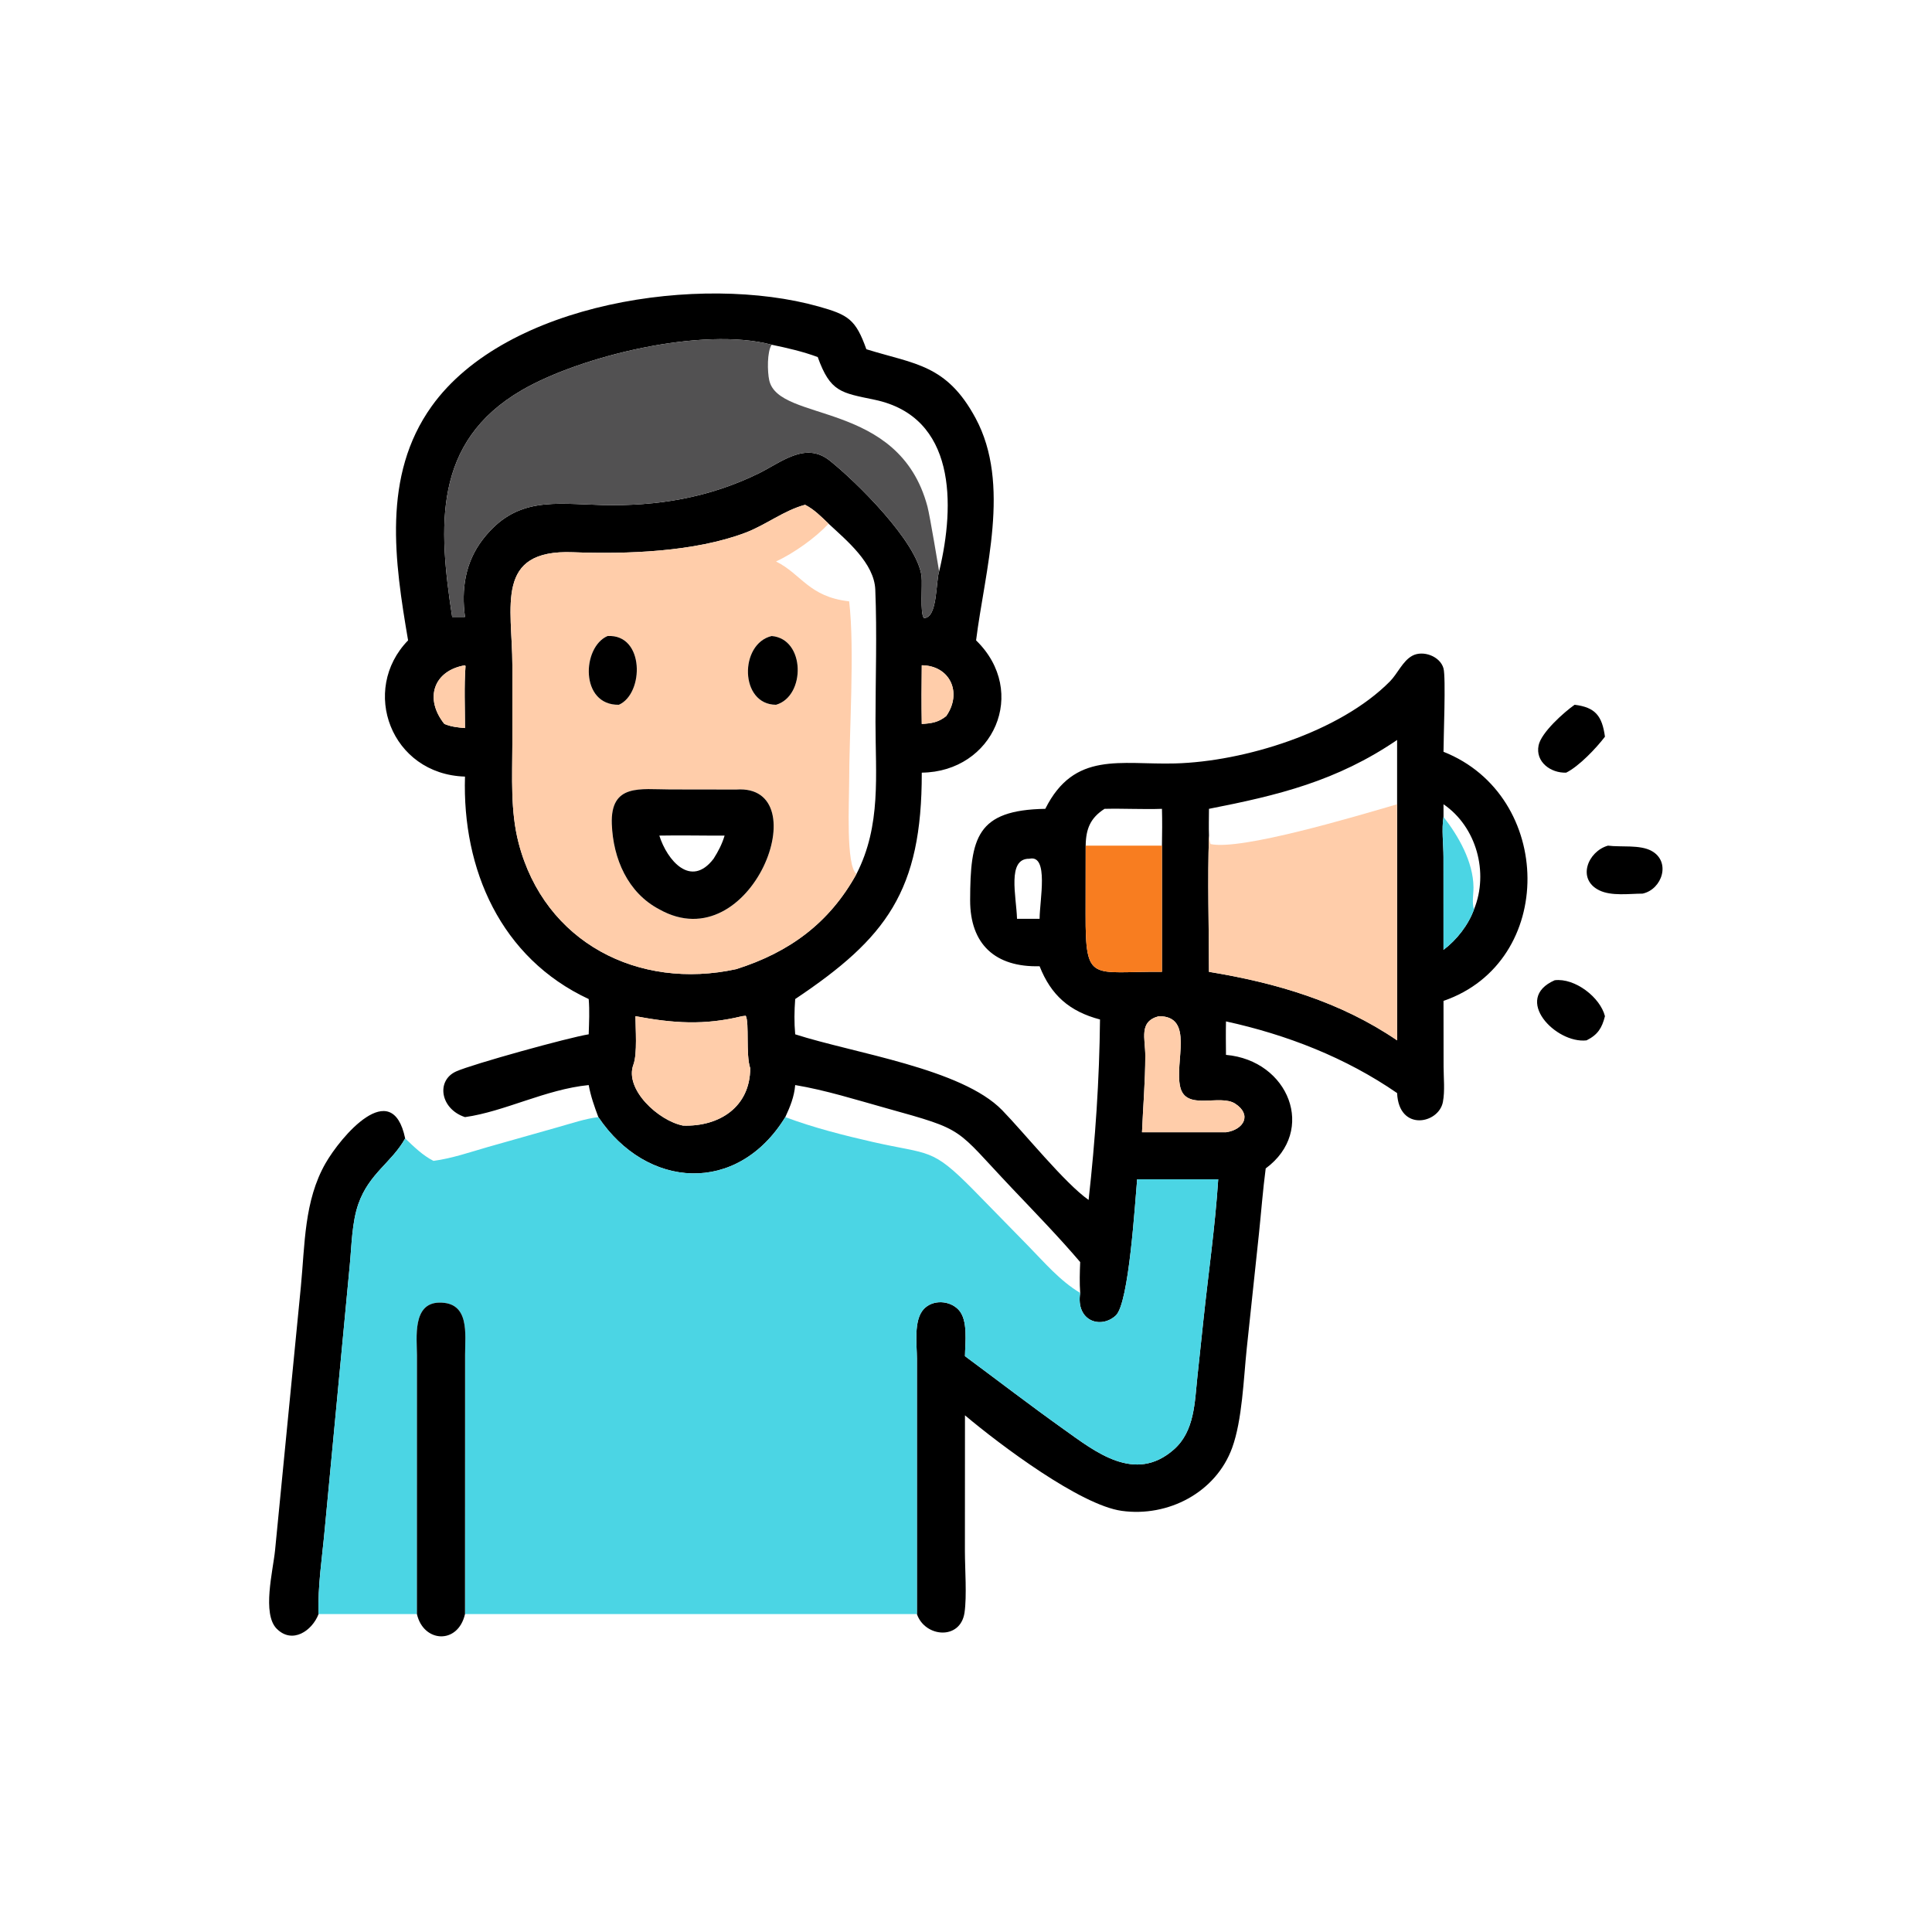
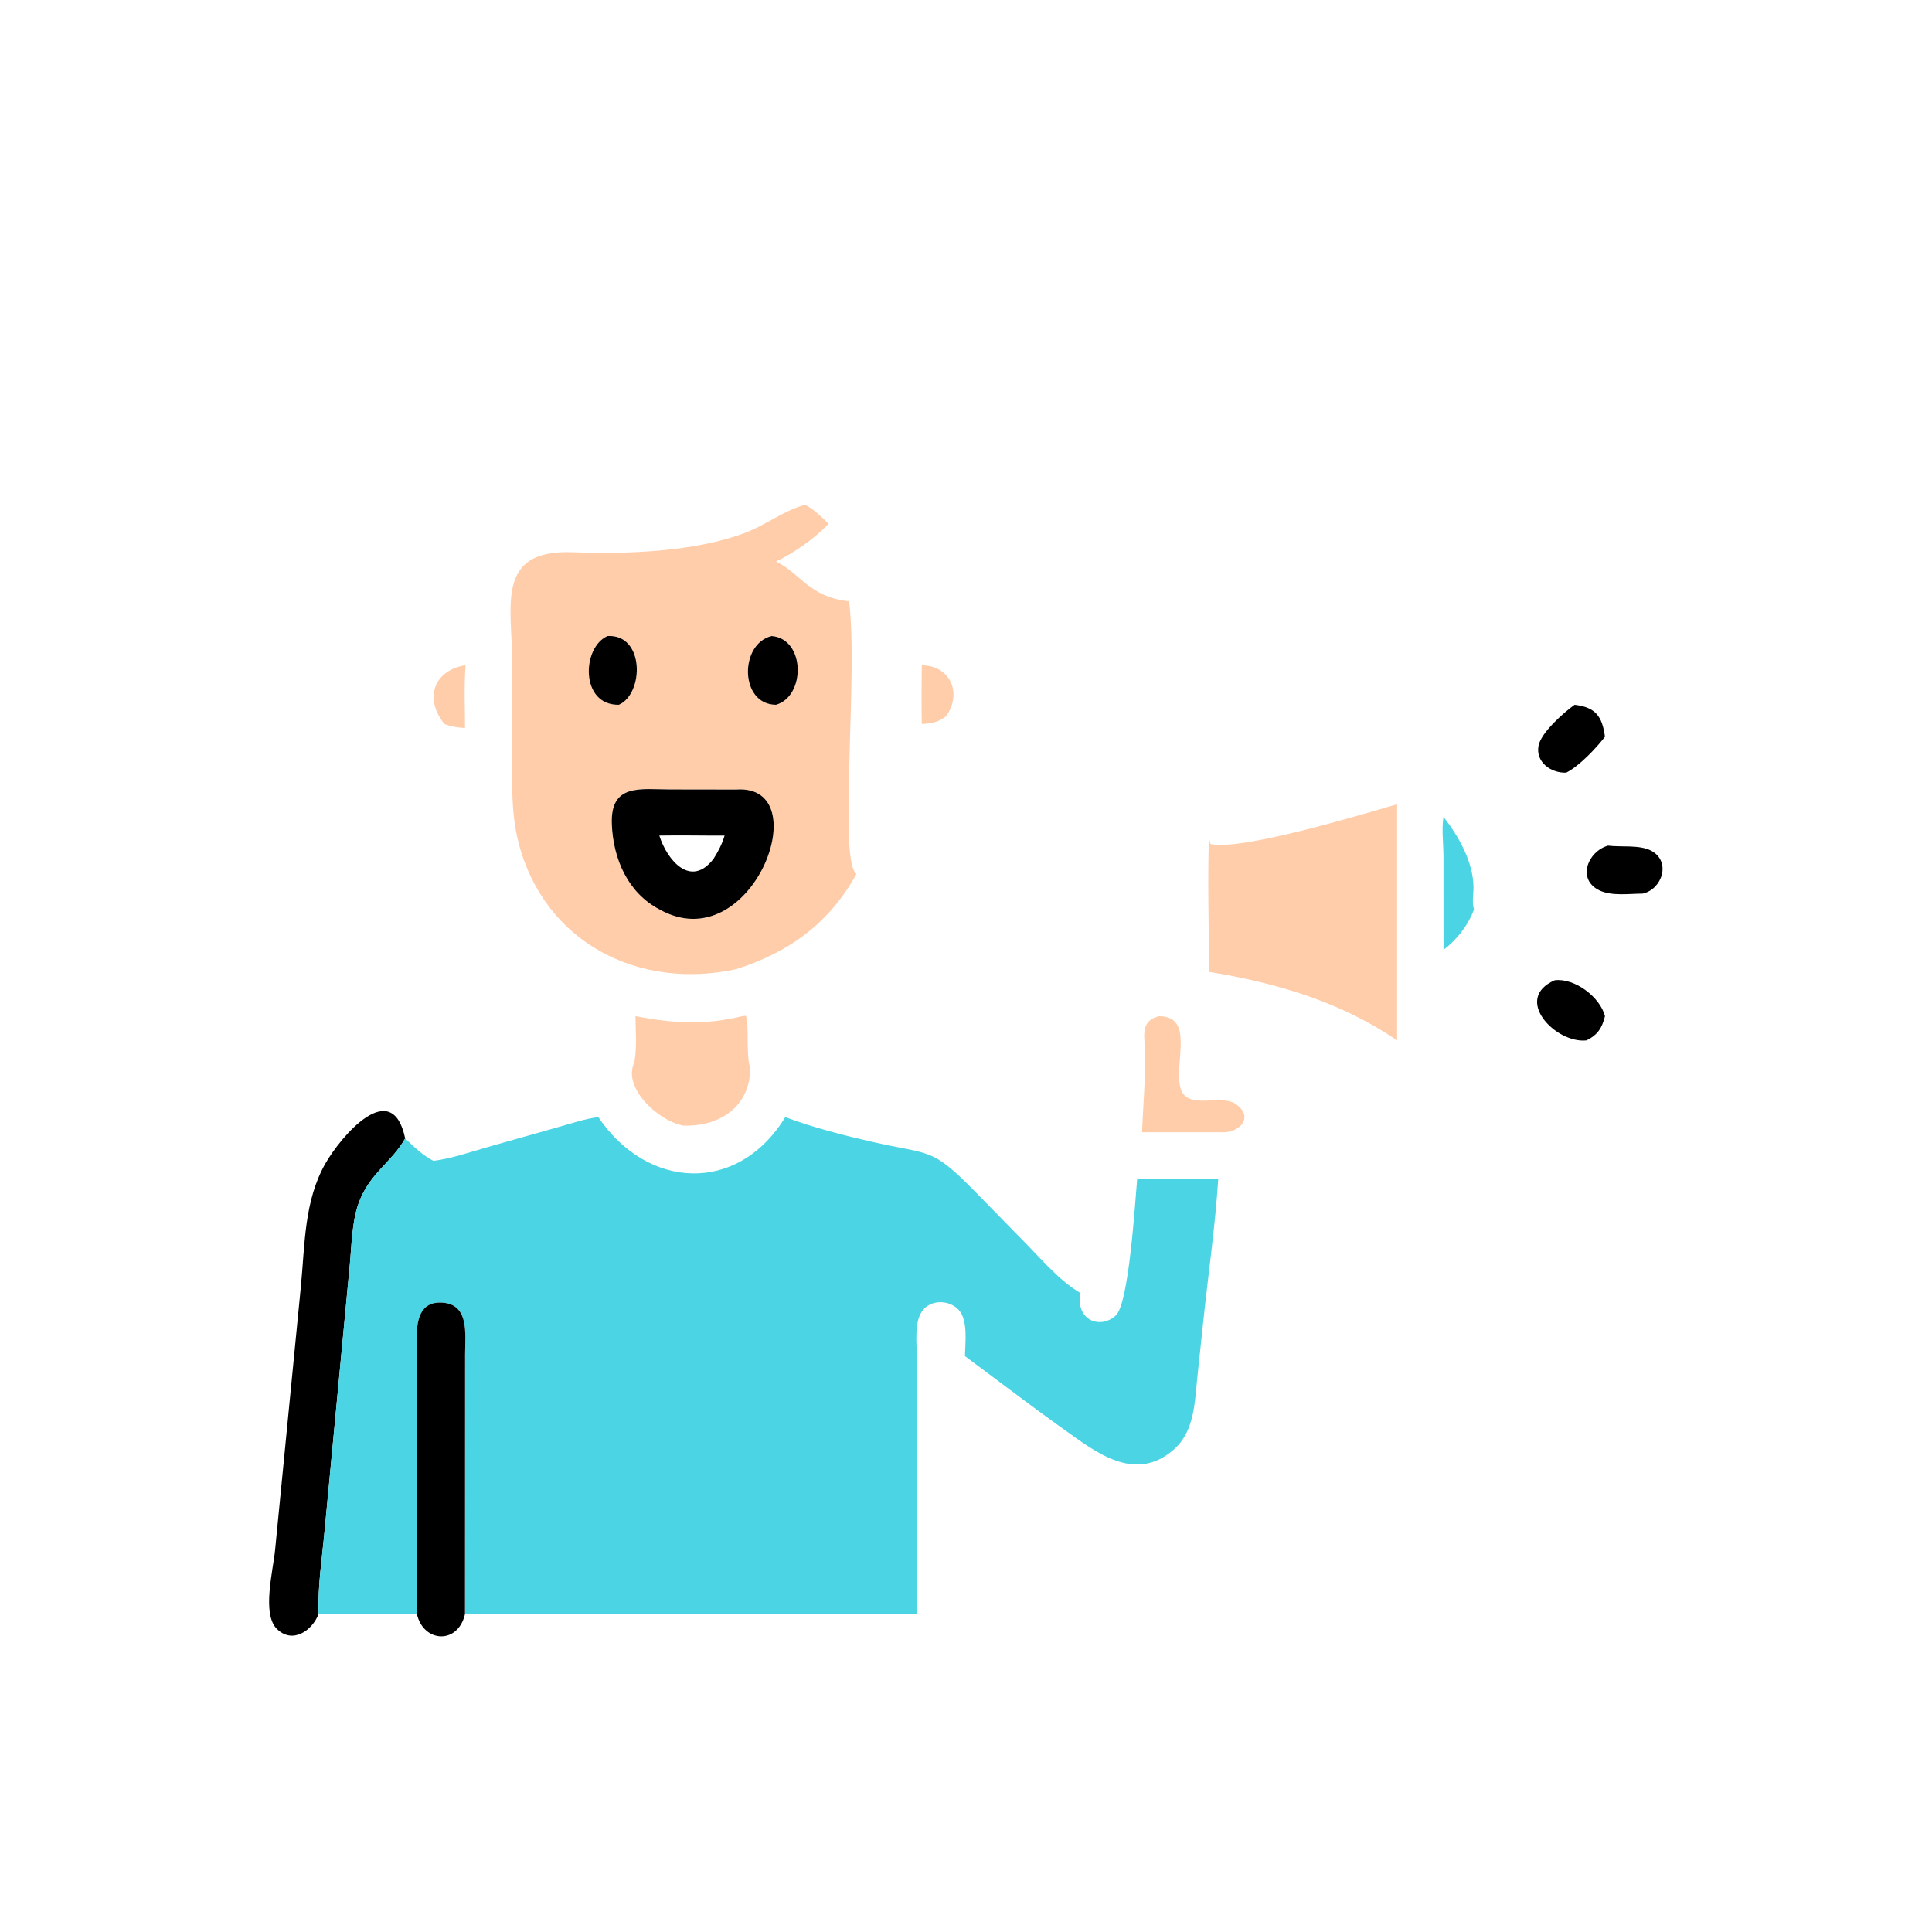
<svg xmlns="http://www.w3.org/2000/svg" height="1024" width="1024">
-   <path d="M158.57 296.046C157.516 293.232 156.55 290.522 156.011 287.553C144.61 288.68 133.706 294.59 123.228 296.046C116.68 293.898 115.51 286.356 120.884 283.94C125.201 282 150.813 274.915 156.011 274.106C156.102 271.037 156.277 267.816 156.011 264.758C132.662 253.881 122.469 230.357 123.228 205.806C103.603 205.19 95.353 182.86 108.147 169.705C104.6 148.861 101.191 126.099 114.4 107.655C134.154 80.073 185.761 72.46 216.974 81.234C224.834 83.443 226.769 84.648 229.593 92.545L229.897 92.643C242.449 96.524 250.888 96.592 258.544 110.824C267.978 128.359 260.989 151.19 258.673 169.705C272.691 183.35 263.247 204.559 244.278 204.759C244.338 236.137 234.889 248.592 210.735 264.758C210.499 267.928 210.448 270.933 210.735 274.106C226.358 279.139 254.805 283.152 265.582 294.209C271.397 300.175 282.206 313.609 288.493 317.997C290.268 301.99 291.353 286.257 291.512 270.175C283.376 268.029 278.52 263.708 275.505 256.064C263.81 256.365 257.061 250.299 257.097 238.506C257.148 222.073 258.751 214.654 277.013 214.349C284.705 198.981 296.881 202.706 311.389 202.319C329.713 201.831 354.997 194.066 368.34 180.587C370.373 178.534 371.727 175.157 374.284 173.777C377.125 172.243 381.667 173.915 382.543 177.131C383.206 179.562 382.534 195.611 382.545 199.234C411.896 210.847 412.535 254.9 382.545 265.247L382.564 282.641C382.569 285.681 382.948 289.066 382.381 292.049C381.279 297.841 370.707 299.966 370.248 289.675C356.639 280.278 340.981 274.192 324.897 270.68C324.832 273.637 324.874 276.595 324.897 279.553C341.548 281.007 348.971 299.659 335.424 309.648C334.669 315.397 334.236 321.178 333.634 326.943L330.396 357.396C329.559 365.391 329.209 376.306 326.546 383.653C322.239 395.535 309.537 402.117 297.242 400.388C286.3 398.85 265.121 382.987 255.727 375.073L255.71 411.074C255.713 415.704 256.255 422.998 255.606 427.372C254.512 434.752 245.113 433.919 242.992 427.75L242.994 360.055C242.998 356.377 242.044 349.874 244.817 346.916C247.228 344.342 251.663 344.598 254.024 347.095C256.615 349.836 255.769 355.852 255.727 359.395C264.426 365.842 272.972 372.411 281.805 378.705C290.215 384.697 300.765 393.232 311.097 384.123C316.595 379.275 316.602 371.595 317.323 364.839L318.917 349.835C320.233 337.436 322.035 324.965 322.842 312.527L301.357 312.527C300.796 318.638 299.211 345.372 295.7 348.618C291.724 352.292 285.058 350.108 286.261 342.635C286.068 339.893 286.154 337.202 286.261 334.461C280.522 327.727 274.33 321.368 268.242 314.951C252.785 298.656 256.229 299.628 234.808 293.663C226.926 291.468 218.803 288.899 210.735 287.553C210.47 290.661 209.414 293.239 208.113 296.046C195.422 316.736 171.379 315.126 158.57 296.046ZM204.503 91.357C186.197 86.5 153.886 94.328 138.26 103.415C114.67 117.134 116.155 139.562 119.828 163.492L123.228 163.492C122.225 156.171 123.281 149.046 127.882 143.038C136.75 131.458 146.882 133.528 159.635 133.837C174.219 134.19 187.894 131.893 201.007 125.483C207.053 122.528 213.405 116.945 219.838 122.032C226.632 127.405 243.123 143.541 244.224 152.742C244.493 154.989 243.761 162.54 244.845 163.783C248.559 163.842 247.944 153.905 248.937 151.212C253.094 133.782 253.406 110.475 231.797 105.941C222.923 104.08 220.052 103.951 216.707 94.623C212.735 93.147 208.641 92.22 204.503 91.357ZM219.592 138.793C217.612 136.911 215.819 135.039 213.358 133.776C207.817 135.233 202.99 139.109 197.573 141.163C184.101 146.271 166.103 146.891 151.832 146.347C130.981 145.552 135.756 160.735 135.78 176.29L135.778 197.254C135.768 205.913 135.234 214.936 137.429 223.379C144.307 249.838 169.252 262.476 195.116 256.83C209.177 252.373 219.783 244.643 226.981 231.596C233.589 218.706 232.006 205.346 232.014 191.289C232.021 179.66 232.437 167.865 231.961 156.252C231.674 149.229 224.381 143.245 219.592 138.793ZM370.248 213.138L370.248 196.1C354.226 207.009 338.744 210.755 320.392 214.349C320.383 216.706 320.305 219.085 320.392 221.44C319.982 233.412 320.385 245.557 320.392 257.548C338.157 260.456 355.228 265.463 370.248 275.709L370.248 213.138ZM382.545 213.138L382.545 216.474C382.006 219.779 382.532 223.734 382.537 227.131L382.545 251.719C386.036 249.098 389.151 245.12 390.631 240.984C394.601 231.23 391.281 219.101 382.545 213.138ZM292.714 214.349C288.988 216.749 287.774 219.614 287.716 224.105L287.694 242.264C287.654 260.712 289.303 257.349 307.932 257.548L307.932 224.105C307.987 220.849 308.023 217.604 307.932 214.349C302.866 214.522 297.785 214.228 292.714 214.349ZM196.646 269.303C186.596 271.759 178.424 271.176 168.4 269.303C168.408 272.543 168.936 279.228 167.858 282.137C165.438 288.674 174.484 297.015 181.019 298.296C190.625 298.624 198.798 293.346 198.816 283.082C197.605 279.541 198.608 270.971 197.63 269.194L196.646 269.303ZM244.278 176.307C244.208 181.48 244.187 186.681 244.278 191.854C246.848 191.707 248.681 191.438 250.754 189.774C255.117 183.522 251.703 176.356 244.278 176.307ZM123.228 176.307C114.91 177.712 112.378 185.133 117.76 191.854C119.515 192.596 121.346 192.792 123.228 192.939C123.231 187.508 122.965 181.932 123.369 176.521L123.228 176.307ZM272.804 227.575C266.8 227.457 269.345 237.544 269.52 243.491L272.804 243.491L275.505 243.491C275.512 238.645 278.033 226.394 272.804 227.575ZM307.113 269.303C301.71 270.704 303.52 275.197 303.516 279.796C303.51 286.599 302.922 293.277 302.644 300.062L324.897 300.062C329.659 299.381 331.83 295.399 327.34 292.484C323.272 289.843 314.356 294.47 312.791 288.133C311.152 281.497 316.63 269.278 307.113 269.303Z" transform="scale(2 2)" />
-   <path d="M204.503 91.357C203.242 93.227 203.366 98.53 203.846 100.739C206.312 112.096 238.236 105.84 245.787 134.245C246.446 136.723 248.836 151.186 248.838 151.188L248.937 151.212C247.944 153.905 248.559 163.842 244.845 163.783C243.761 162.54 244.493 154.989 244.224 152.742C243.123 143.541 226.632 127.405 219.838 122.032C213.405 116.945 207.053 122.528 201.007 125.483C187.894 131.893 174.219 134.19 159.635 133.837C146.882 133.528 136.75 131.458 127.882 143.038C123.281 149.046 122.225 156.171 123.228 163.492L119.828 163.492C116.155 139.562 114.67 117.134 138.26 103.415C153.886 94.328 186.197 86.5 204.503 91.357Z" transform="scale(2 2)" fill="#525152" />
  <path d="M219.592 138.793C215.968 142.64 210.407 146.573 205.659 148.8C212.407 152.139 214.337 158.172 225.035 159.361C226.553 172.188 225.016 194.331 225.03 207.852C225.035 212.079 224.135 229.576 226.981 231.596C219.783 244.643 209.177 252.373 195.116 256.83C169.252 262.476 144.307 249.838 137.429 223.379C135.234 214.936 135.768 205.913 135.778 197.254L135.78 176.29C135.756 160.735 130.981 145.552 151.832 146.347C166.103 146.891 184.101 146.271 197.573 141.163C202.99 139.109 207.817 135.233 213.358 133.776C215.819 135.039 217.612 136.911 219.592 138.793ZM161.012 168.553C154.192 171.478 153.652 186.94 164.007 186.771C170.716 183.81 170.85 167.992 161.012 168.553ZM204.503 168.553C195.903 170.593 195.968 186.728 205.659 186.771C213.534 184.505 213.466 169.302 204.503 168.553ZM195.116 209.238L177.572 209.212C169.754 209.204 161.738 207.549 162.139 218.386C162.478 227.542 166.355 236.604 174.728 240.984C199.194 254.76 217.038 207.68 195.116 209.238Z" transform="scale(2 2)" fill="#FFCDAA" />
  <path d="M164.007 186.771C153.652 186.94 154.192 171.478 161.012 168.553C170.85 167.992 170.716 183.81 164.007 186.771Z" transform="scale(2 2)" />
  <path d="M205.659 186.771C195.968 186.728 195.903 170.593 204.503 168.553C213.466 169.302 213.534 184.505 205.659 186.771Z" transform="scale(2 2)" />
  <path d="M244.278 191.854C244.187 186.681 244.208 181.48 244.278 176.307C251.703 176.356 255.117 183.522 250.754 189.774C248.681 191.438 246.848 191.707 244.278 191.854Z" transform="scale(2 2)" fill="#FFCDAA" />
  <path d="M117.76 191.854C112.378 185.133 114.91 177.712 123.228 176.307L123.369 176.521C122.965 181.932 123.231 187.508 123.228 192.939C121.346 192.792 119.515 192.596 117.76 191.854Z" transform="scale(2 2)" fill="#FFCDAA" />
  <path d="M415.057 204.759C411.002 204.915 406.84 201.938 407.745 197.529C408.445 194.117 414.466 188.75 417.29 186.771C422.801 187.444 424.576 189.743 425.329 195.233C422.991 198.295 418.448 203.08 415.057 204.759Z" transform="scale(2 2)" />
  <path d="M174.728 240.984C166.355 236.604 162.478 227.542 162.139 218.386C161.738 207.549 169.754 209.204 177.572 209.212L195.116 209.238C217.038 207.68 199.194 254.76 174.728 240.984ZM174.728 221.44C176.795 227.996 183.095 235.454 189.108 227.575C190.373 225.583 191.346 223.704 192.028 221.44C186.264 221.477 180.488 221.326 174.728 221.44Z" transform="scale(2 2)" />
  <path d="M320.392 221.44C320.475 222.219 320.562 222.935 320.796 223.684C328.84 225.445 358.964 216.427 370.248 213.138L370.248 275.709C355.228 265.463 338.157 260.456 320.392 257.548C320.385 245.557 319.982 233.412 320.392 221.44Z" transform="scale(2 2)" fill="#FFCDAA" />
  <path d="M382.545 216.474C386.547 221.614 390.411 228.385 390.492 235.111C390.513 236.873 390.027 239.358 390.631 240.984C389.151 245.12 386.036 249.098 382.545 251.719L382.537 227.131C382.532 223.734 382.006 219.779 382.545 216.474Z" transform="scale(2 2)" fill="#4BD5E4" />
-   <path d="M287.716 224.105L307.932 224.105L307.932 257.548C289.303 257.349 287.654 260.712 287.694 242.264L287.716 224.105Z" transform="scale(2 2)" fill="#F87D20" />
  <path d="M435.313 236.819C431.786 236.827 427.07 237.535 423.817 235.942C417.805 232.998 420.801 225.612 426.128 224.105C429.613 224.547 434.58 223.812 437.655 225.487C442.883 228.334 440.512 235.677 435.313 236.819Z" transform="scale(2 2)" />
-   <path d="M420.446 275.709C412.301 276.642 400.786 264.696 412.01 259.776C417.347 259.116 424.071 264.285 425.329 269.303C424.55 272.395 423.451 274.215 420.446 275.709Z" transform="scale(2 2)" />
+   <path d="M420.446 275.709C412.301 276.642 400.786 264.696 412.01 259.776C417.347 259.116 424.071 264.285 425.329 269.303C424.55 272.395 423.451 274.215 420.446 275.709" transform="scale(2 2)" />
  <path d="M168.4 269.303C178.424 271.176 186.596 271.759 196.646 269.303L197.63 269.194C198.608 270.971 197.605 279.541 198.816 283.082C198.798 293.346 190.625 298.624 181.019 298.296C174.484 297.015 165.438 288.674 167.858 282.137C168.936 279.228 168.408 272.543 168.4 269.303Z" transform="scale(2 2)" fill="#FFCDAA" />
  <path d="M302.644 300.062C302.922 293.277 303.51 286.599 303.516 279.796C303.52 275.197 301.71 270.704 307.113 269.303C316.63 269.278 311.152 281.497 312.791 288.133C314.356 294.47 323.272 289.843 327.34 292.484C331.83 295.399 329.659 299.381 324.897 300.062L302.644 300.062Z" transform="scale(2 2)" fill="#FFCDAA" />
  <path d="M84.422 427.75C82.721 432.172 77.488 435.789 73.344 431.645C69.39 427.691 72.346 416.325 72.896 410.826L79.738 340.915C80.817 329.808 80.574 318.242 86.264 308.29C90.239 301.337 103.88 285.032 107.372 301.688C103.807 308.094 97.842 310.925 94.982 319.026C93.247 323.941 93.191 330.081 92.692 335.271L86.049 405.389C85.381 412.729 84.168 420.392 84.422 427.75Z" transform="scale(2 2)" />
  <path d="M114.885 307.645C119.761 306.993 124.531 305.341 129.252 303.981L148.102 298.645C151.514 297.693 155.049 296.467 158.57 296.046C171.379 315.126 195.422 316.736 208.113 296.046C215.616 298.856 223.547 300.872 231.355 302.646C246.503 306.089 246.795 304.025 257.874 315.24L272.372 330.055C276.718 334.488 280.884 339.436 286.261 342.635C285.058 350.108 291.724 352.292 295.7 348.618C299.211 345.372 300.796 318.638 301.357 312.527L322.842 312.527C322.035 324.965 320.233 337.436 318.917 349.835L317.323 364.839C316.602 371.595 316.595 379.275 311.097 384.123C300.765 393.232 290.215 384.697 281.805 378.705C272.972 372.411 264.426 365.842 255.727 359.395C255.769 355.852 256.615 349.836 254.024 347.095C251.663 344.598 247.228 344.342 244.817 346.916C242.044 349.874 242.998 356.377 242.994 360.055L242.992 427.75L123.228 427.75L123.251 359.009C123.25 353.555 124.56 345.049 116.373 345.207C109.281 345.344 110.47 354.484 110.5 359.164L110.492 427.75L84.422 427.75C84.168 420.392 85.381 412.729 86.049 405.389L92.692 335.271C93.191 330.081 93.247 323.941 94.982 319.026C97.842 310.925 103.807 308.094 107.372 301.688C109.618 303.828 112.092 306.261 114.885 307.645Z" transform="scale(2 2)" fill="#4BD5E4" />
  <path d="M110.492 427.75L110.5 359.164C110.47 354.484 109.281 345.344 116.373 345.207C124.56 345.049 123.25 353.555 123.251 359.009L123.228 427.75C121.356 435.915 112.197 435.307 110.492 427.75Z" transform="scale(2 2)" />
</svg>